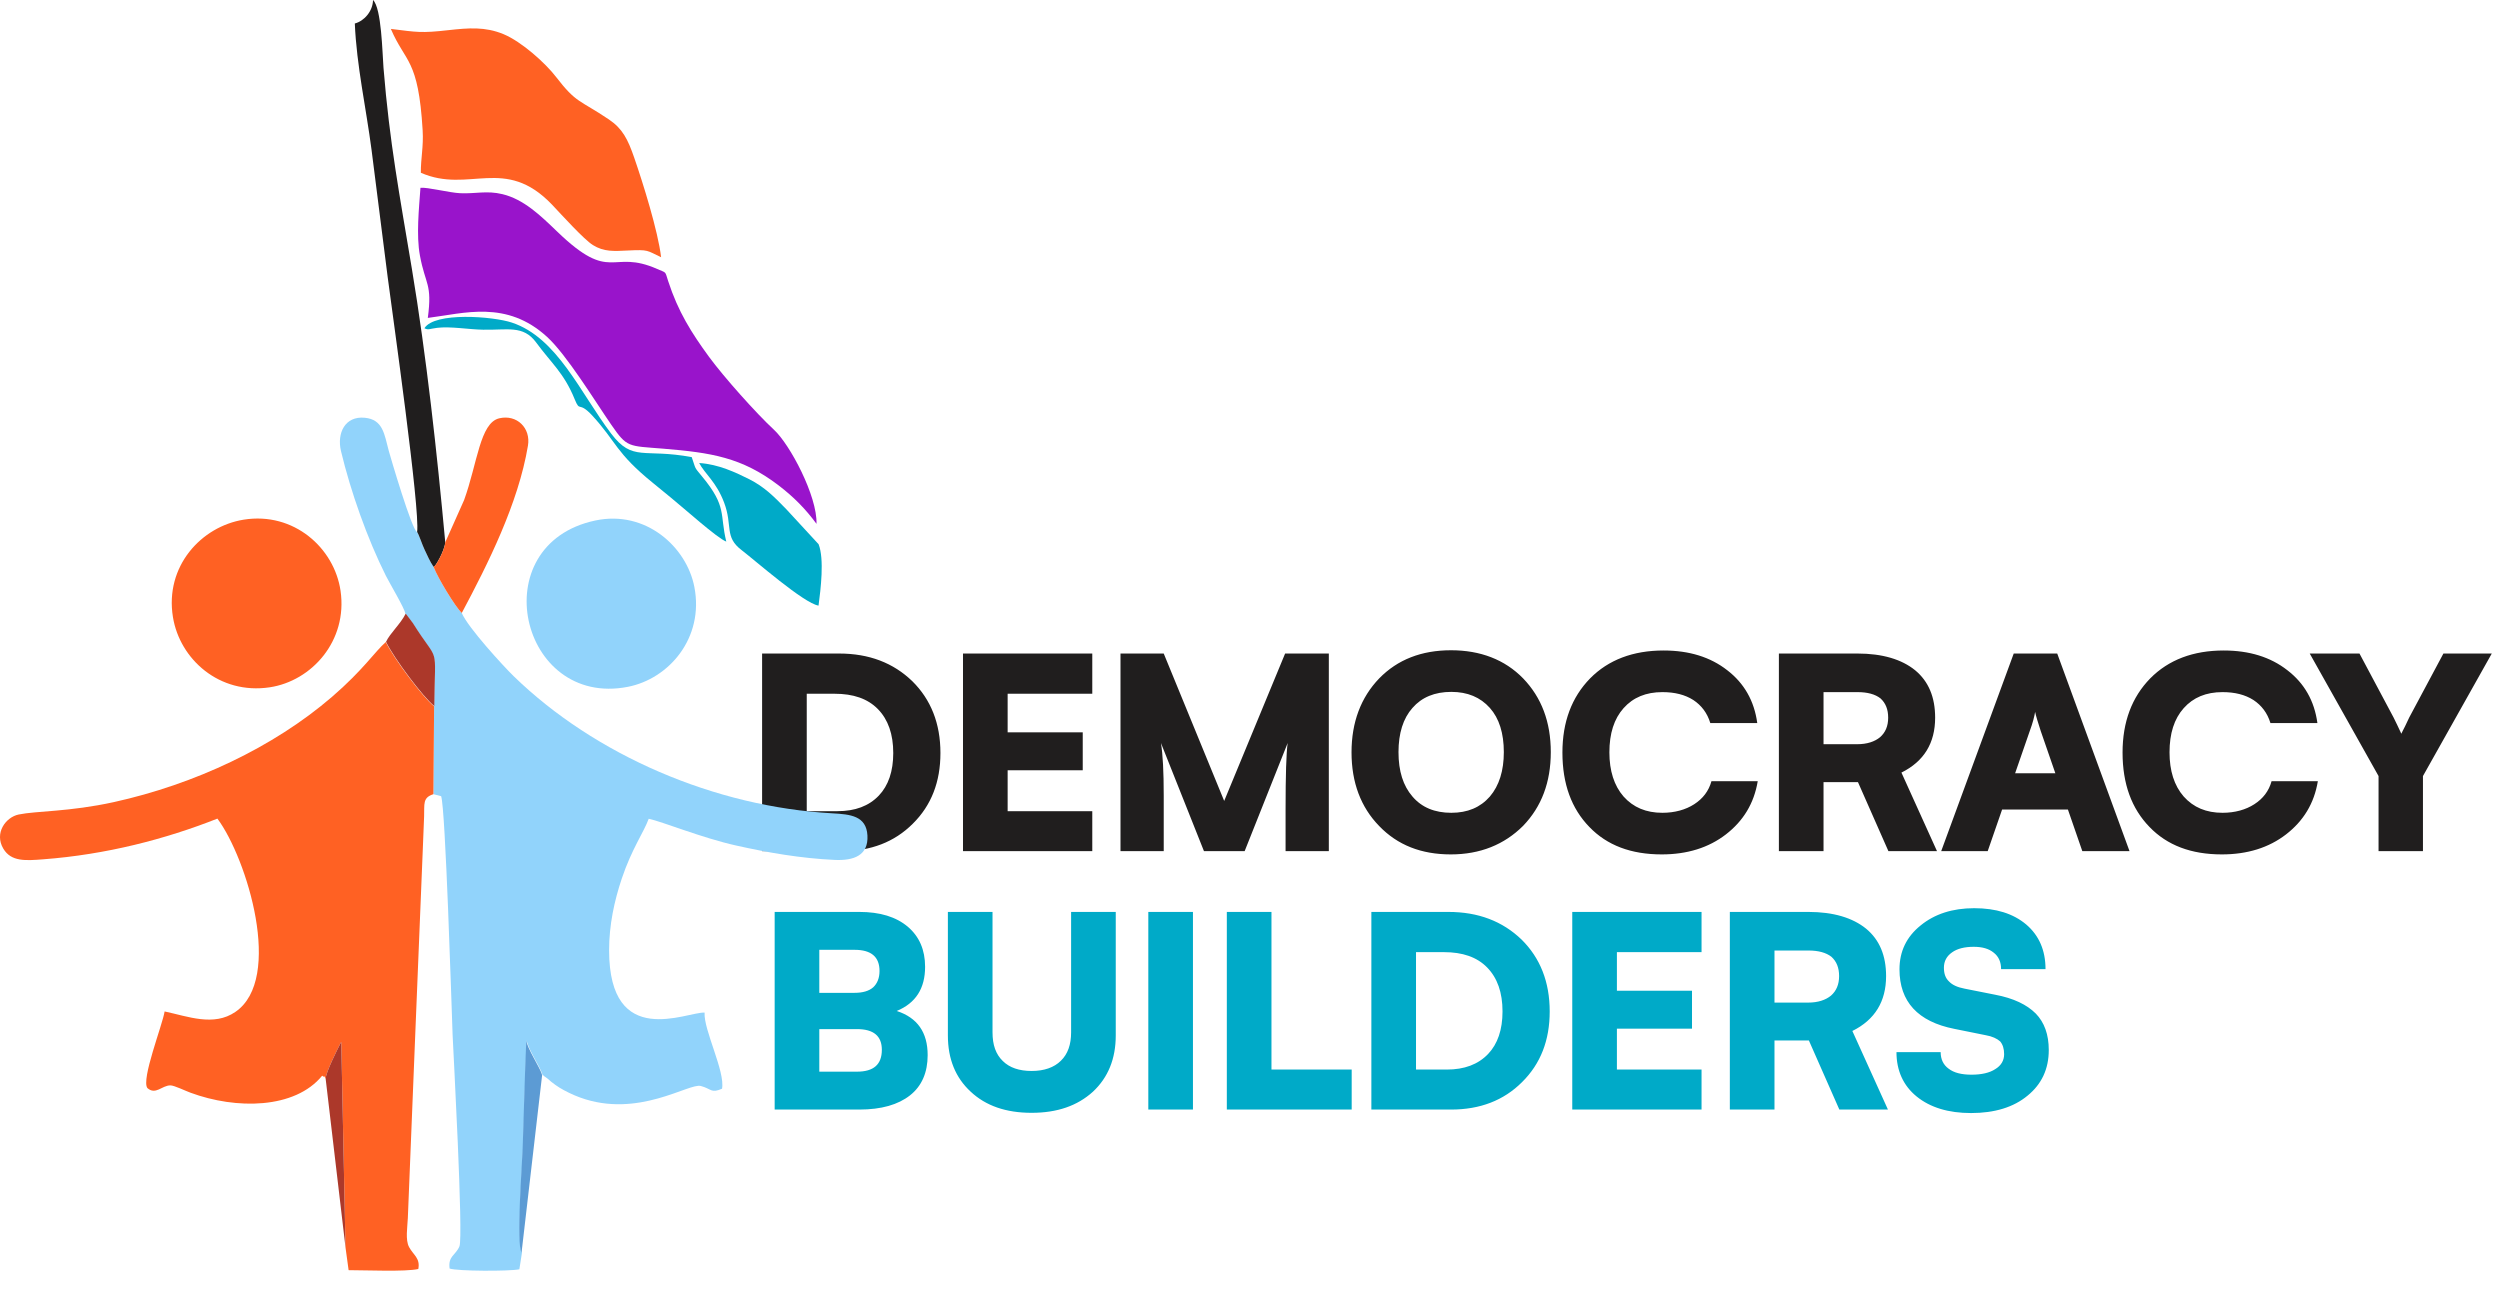
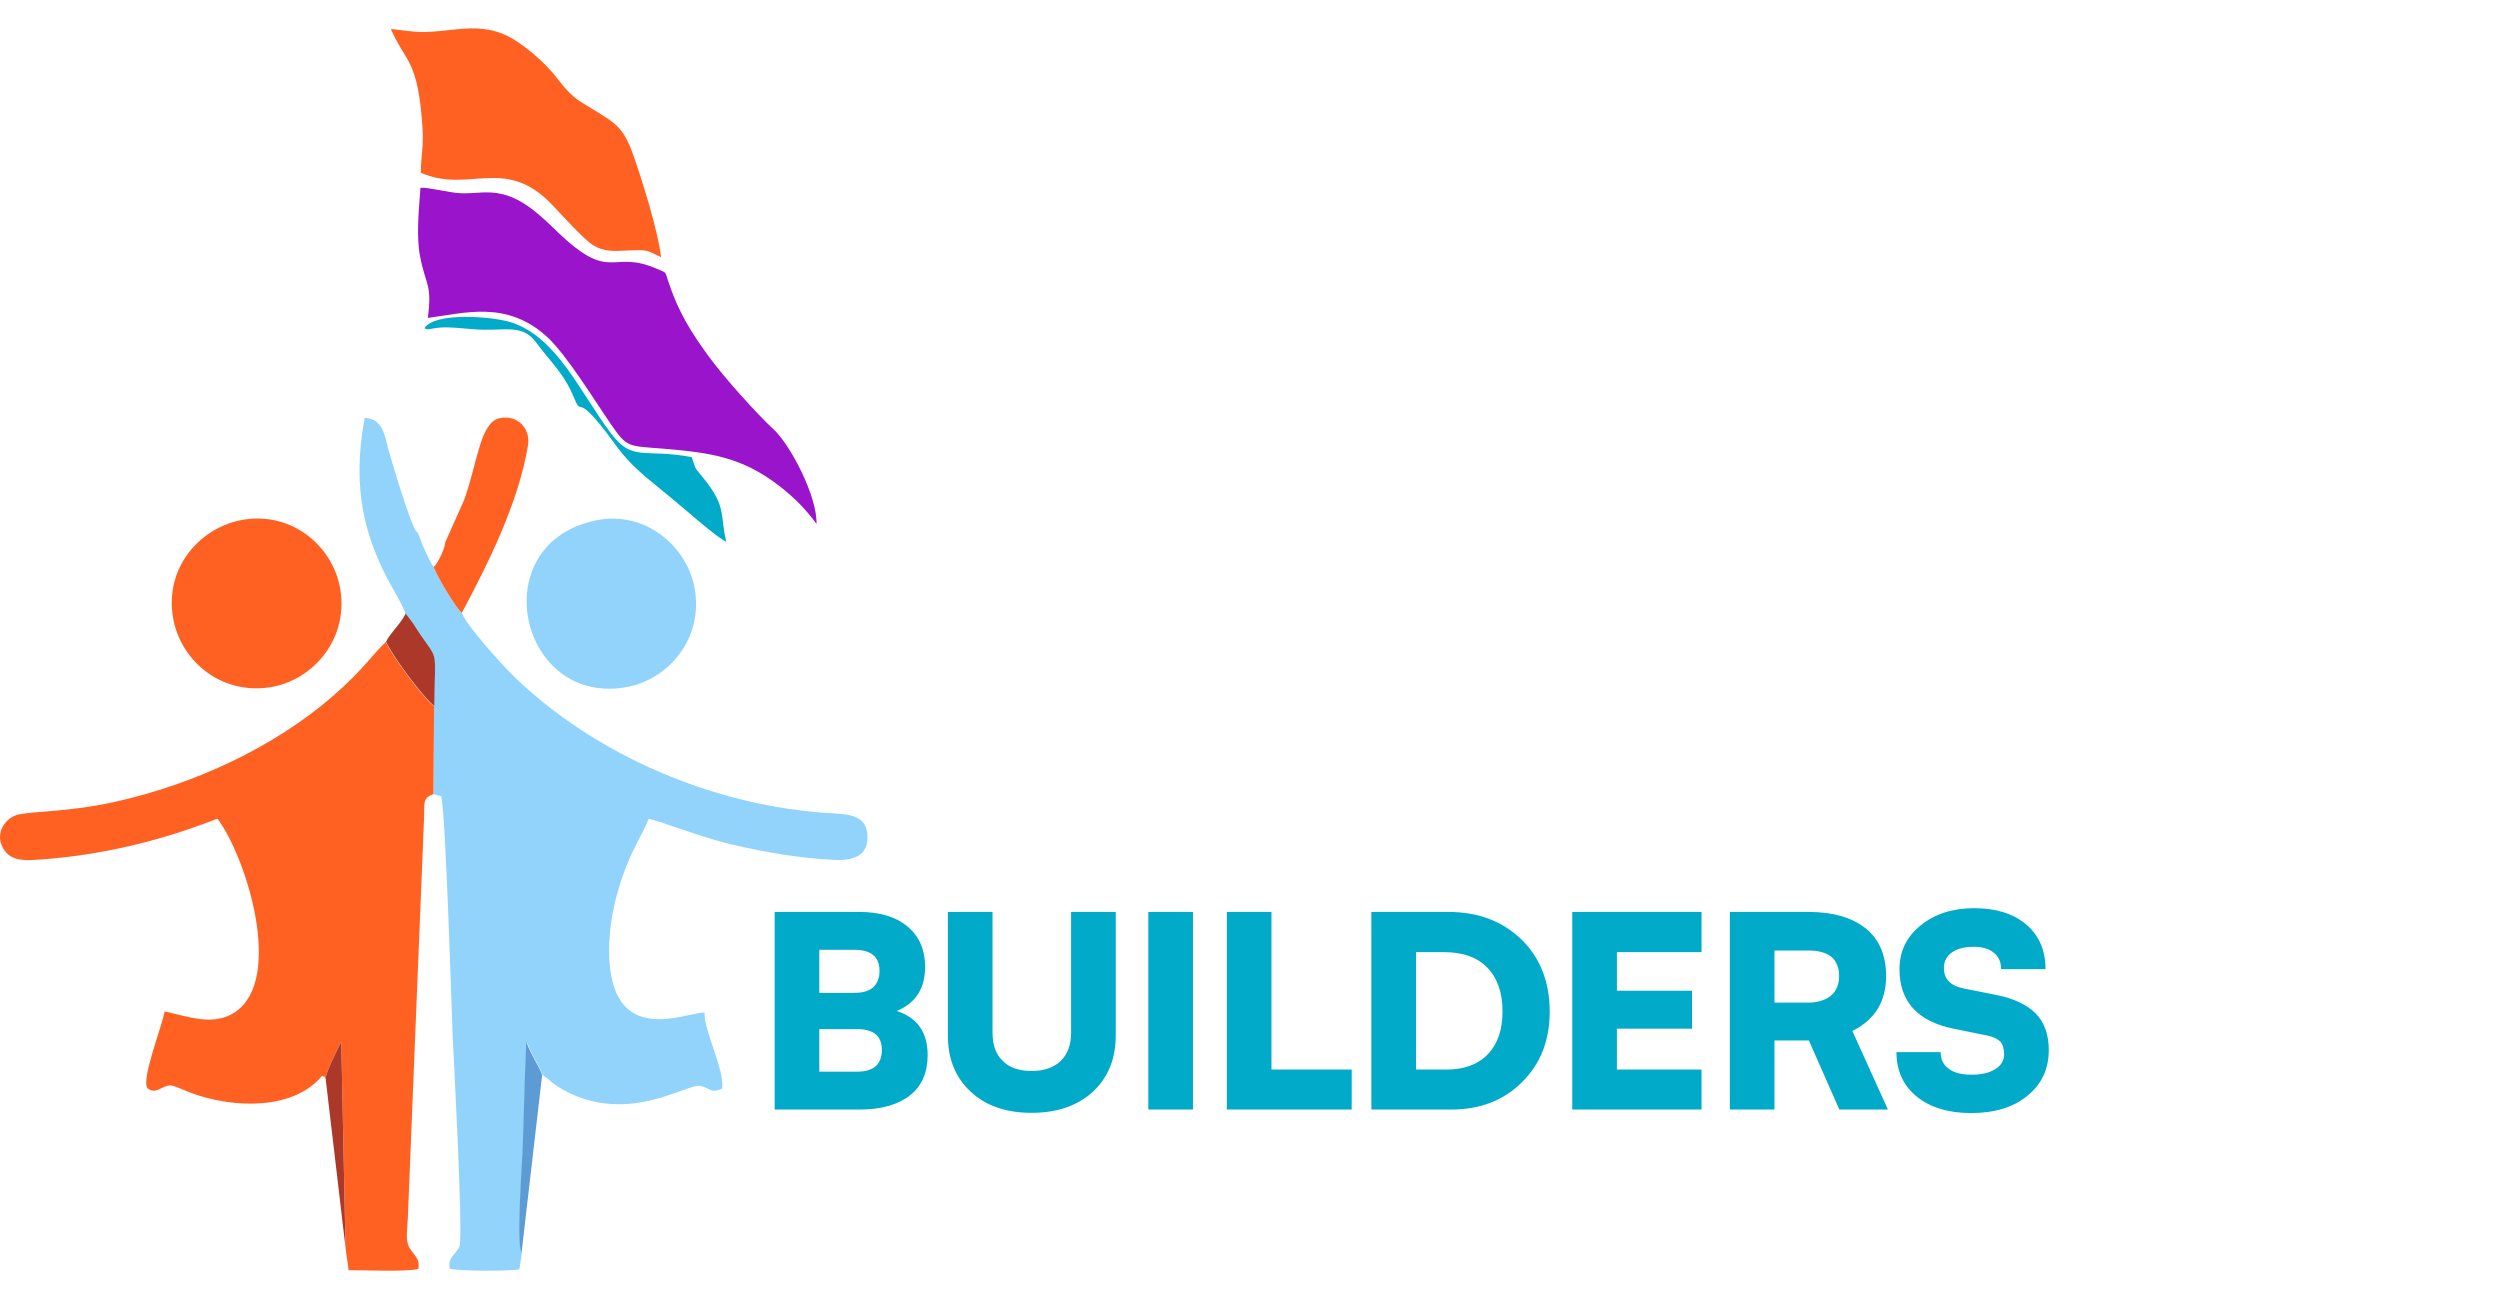
<svg xmlns="http://www.w3.org/2000/svg" width="100%" height="100%" viewBox="0 0 126 65" xml:space="preserve" style="fill-rule:evenodd;clip-rule:evenodd;stroke-linejoin:round;stroke-miterlimit:2;">
  <g transform="matrix(1,0,0,-1,0,75.835)">
-     <path d="M42.43,32.937L38.41,32.937L38.41,42.897L42.289,42.897C43.801,42.897 45.02,42.429 45.98,41.503C46.918,40.577 47.398,39.37 47.398,37.882C47.398,36.429 46.941,35.245 46.004,34.319C45.078,33.394 43.883,32.937 42.43,32.937ZM42.066,40.87L40.66,40.87L40.66,34.952L42.207,34.952C43.098,34.952 43.789,35.21 44.293,35.737C44.773,36.241 45.02,36.956 45.02,37.882C45.02,38.831 44.762,39.569 44.246,40.097C43.73,40.624 43.004,40.87 42.066,40.87ZM55.051,32.937L48.535,32.937L48.535,42.897L55.051,42.897L55.051,40.87L50.785,40.87L50.785,38.925L54.57,38.925L54.57,37.015L50.785,37.015L50.785,34.952L55.051,34.952L55.051,32.937ZM58.652,32.937L56.473,32.937L56.473,42.897L58.652,42.897L61.699,35.468L64.77,42.897L66.973,42.897L66.973,32.937L64.793,32.937L64.793,35.023C64.793,36.769 64.828,37.882 64.898,38.386L62.73,32.937L60.68,32.937L58.512,38.386C58.605,37.835 58.652,36.944 58.652,35.726L58.652,32.937ZM76.766,41.644C77.691,40.683 78.16,39.452 78.16,37.929C78.16,36.405 77.691,35.175 76.766,34.214C75.816,33.265 74.598,32.773 73.121,32.773C71.633,32.773 70.438,33.241 69.512,34.202C68.586,35.151 68.117,36.394 68.117,37.917C68.117,39.429 68.586,40.683 69.512,41.644C70.438,42.593 71.645,43.062 73.133,43.062C74.609,43.062 75.84,42.593 76.766,41.644ZM75.793,37.929C75.793,38.878 75.559,39.628 75.09,40.155C74.609,40.694 73.965,40.964 73.145,40.964C72.312,40.964 71.656,40.694 71.188,40.155C70.719,39.628 70.484,38.878 70.484,37.929C70.484,36.968 70.719,36.23 71.188,35.69C71.656,35.14 72.312,34.87 73.145,34.87C73.965,34.87 74.609,35.14 75.09,35.69C75.559,36.241 75.793,36.991 75.793,37.929ZM83.75,32.773C82.203,32.773 80.996,33.23 80.105,34.155C79.203,35.081 78.746,36.323 78.746,37.905C78.746,39.452 79.215,40.694 80.141,41.644C81.066,42.581 82.309,43.05 83.844,43.05C85.133,43.05 86.199,42.722 87.055,42.054C87.91,41.397 88.414,40.507 88.566,39.394L86.199,39.394C86.047,39.897 85.754,40.284 85.344,40.554C84.922,40.823 84.406,40.952 83.785,40.952C82.953,40.952 82.309,40.683 81.828,40.144C81.348,39.605 81.113,38.866 81.113,37.917C81.113,36.991 81.348,36.241 81.828,35.69C82.32,35.14 82.965,34.87 83.785,34.87C84.406,34.87 84.957,35.023 85.391,35.304C85.824,35.585 86.117,35.96 86.258,36.464L88.59,36.464C88.402,35.339 87.863,34.46 86.984,33.78C86.117,33.112 85.039,32.773 83.75,32.773ZM91.906,32.937L89.656,32.937L89.656,42.897L93.617,42.897C94.871,42.897 95.844,42.605 96.523,42.054C97.203,41.491 97.531,40.694 97.531,39.663C97.531,38.386 96.969,37.46 95.832,36.897L97.625,32.937L95.176,32.937L93.641,36.417L91.906,36.417L91.906,32.937ZM91.906,40.952L91.906,38.327L93.605,38.327C94.098,38.327 94.484,38.456 94.754,38.679C95.023,38.913 95.164,39.241 95.164,39.663C95.164,40.085 95.035,40.401 94.777,40.636C94.508,40.847 94.121,40.952 93.617,40.952L91.906,40.952ZM100.18,32.937L97.836,32.937L101.492,42.897L103.684,42.897L107.328,32.937L104.949,32.937L104.223,35.034L100.906,35.034L100.18,32.937ZM102.301,38.995L101.562,36.862L103.59,36.862L102.852,38.995C102.699,39.464 102.605,39.78 102.57,39.956C102.535,39.733 102.453,39.405 102.301,38.995ZM111.98,32.773C110.434,32.773 109.227,33.23 108.336,34.155C107.434,35.081 106.977,36.323 106.977,37.905C106.977,39.452 107.445,40.694 108.371,41.644C109.297,42.581 110.539,43.05 112.074,43.05C113.363,43.05 114.43,42.722 115.285,42.054C116.141,41.397 116.645,40.507 116.797,39.394L114.43,39.394C114.277,39.897 113.984,40.284 113.574,40.554C113.152,40.823 112.637,40.952 112.016,40.952C111.184,40.952 110.539,40.683 110.059,40.144C109.578,39.605 109.344,38.866 109.344,37.917C109.344,36.991 109.578,36.241 110.059,35.69C110.551,35.14 111.195,34.87 112.016,34.87C112.637,34.87 113.188,35.023 113.621,35.304C114.055,35.585 114.348,35.96 114.488,36.464L116.82,36.464C116.633,35.339 116.094,34.46 115.215,33.78C114.348,33.112 113.27,32.773 111.98,32.773ZM119.879,36.722L116.41,42.897L118.918,42.897L120.641,39.663C120.758,39.417 120.898,39.147 121.027,38.855C121.062,38.925 121.121,39.054 121.215,39.23C121.297,39.405 121.367,39.558 121.426,39.675L123.148,42.897L125.586,42.897L122.117,36.722L122.117,32.937L119.879,32.937L119.879,36.722Z" style="fill:rgb(32,30,30);fill-rule:nonzero;" />
-   </g>
+     </g>
  <g transform="matrix(1,0,0,-1,0,101.871)">
    <path d="M39.043,45.949L39.043,55.91L43.309,55.91C44.352,55.91 45.16,55.664 45.758,55.16C46.332,54.668 46.625,54 46.625,53.144C46.625,52.055 46.156,51.316 45.195,50.918C46.238,50.578 46.754,49.84 46.754,48.691C46.754,47.824 46.461,47.133 45.863,46.664C45.266,46.195 44.422,45.949 43.309,45.949L39.043,45.949ZM43.074,54L41.293,54L41.293,51.832L43.074,51.832C43.484,51.832 43.801,51.926 44.012,52.113C44.211,52.301 44.328,52.57 44.328,52.933C44.328,53.648 43.906,54 43.074,54ZM43.191,50.004L41.293,50.004L41.293,47.859L43.191,47.859C44.035,47.859 44.445,48.223 44.445,48.961C44.445,49.652 44.035,50.004 43.191,50.004ZM47.773,49.687L47.773,55.91L50.023,55.91L50.023,49.84C50.023,49.207 50.188,48.738 50.539,48.398C50.879,48.059 51.371,47.894 51.992,47.894C52.625,47.894 53.129,48.07 53.469,48.41C53.82,48.75 53.984,49.23 53.984,49.84L53.984,55.91L56.234,55.91L56.234,49.687C56.234,48.504 55.848,47.566 55.086,46.851C54.301,46.137 53.281,45.785 51.992,45.785C50.703,45.785 49.684,46.137 48.922,46.851C48.16,47.555 47.773,48.492 47.773,49.687ZM60.125,55.91L60.125,45.949L57.875,45.949L57.875,55.91L60.125,55.91ZM64.082,55.91L64.082,47.965L68.125,47.965L68.125,45.949L61.832,45.949L61.832,55.91L64.082,55.91ZM73.137,45.949L69.117,45.949L69.117,55.91L72.996,55.91C74.508,55.91 75.727,55.441 76.688,54.516C77.625,53.59 78.105,52.383 78.105,50.894C78.105,49.441 77.648,48.258 76.711,47.332C75.785,46.406 74.59,45.949 73.137,45.949ZM72.773,53.883L71.367,53.883L71.367,47.965L72.914,47.965C73.805,47.965 74.496,48.223 75,48.75C75.48,49.254 75.727,49.969 75.727,50.894C75.727,51.844 75.469,52.582 74.953,53.109C74.438,53.637 73.711,53.883 72.773,53.883ZM85.758,45.949L79.242,45.949L79.242,55.91L85.758,55.91L85.758,53.883L81.492,53.883L81.492,51.937L85.277,51.937L85.277,50.027L81.492,50.027L81.492,47.965L85.758,47.965L85.758,45.949ZM89.434,45.949L87.184,45.949L87.184,55.91L91.145,55.91C92.398,55.91 93.371,55.617 94.051,55.066C94.73,54.504 95.059,53.707 95.059,52.676C95.059,51.398 94.496,50.473 93.359,49.91L95.152,45.949L92.703,45.949L91.168,49.43L89.434,49.43L89.434,45.949ZM89.434,53.965L89.434,51.34L91.133,51.34C91.625,51.34 92.012,51.469 92.281,51.691C92.551,51.926 92.691,52.254 92.691,52.676C92.691,53.098 92.562,53.414 92.305,53.648C92.035,53.859 91.648,53.965 91.145,53.965L89.434,53.965ZM95.734,53.016C95.734,53.918 96.086,54.656 96.801,55.23C97.504,55.805 98.406,56.098 99.496,56.098C100.598,56.098 101.465,55.828 102.121,55.277C102.777,54.715 103.094,53.965 103.094,53.027L100.855,53.027C100.855,53.379 100.738,53.66 100.48,53.859C100.234,54.059 99.906,54.152 99.473,54.152C99.016,54.152 98.641,54.059 98.383,53.871C98.113,53.683 97.973,53.426 97.973,53.098C97.973,52.793 98.055,52.57 98.23,52.406C98.395,52.23 98.652,52.113 99.016,52.043L100.551,51.738C101.488,51.562 102.156,51.234 102.602,50.789C103.035,50.344 103.258,49.734 103.258,48.949C103.258,47.988 102.895,47.226 102.191,46.652C101.488,46.066 100.527,45.773 99.344,45.773C98.195,45.773 97.281,46.055 96.602,46.605C95.922,47.156 95.582,47.918 95.582,48.844L97.809,48.844C97.809,48.48 97.949,48.199 98.207,48.012C98.477,47.801 98.863,47.707 99.367,47.707C99.871,47.707 100.281,47.801 100.562,47.988C100.855,48.164 101.008,48.422 101.008,48.738C101.008,49.019 100.938,49.23 100.809,49.383C100.656,49.523 100.41,49.641 100.07,49.699L98.5,50.016C96.66,50.379 95.734,51.387 95.734,53.016Z" style="fill:rgb(0,170,200);fill-rule:nonzero;" />
  </g>
  <g transform="matrix(1,0,0,-1,0,85.035)">
-     <path d="M20.438,54.097L20.797,53.621C22.152,51.457 21.91,52.73 21.879,49.437L21.844,45.008L22.234,44.906C22.453,44.269 22.754,34.398 22.812,32.863C22.844,32.121 23.359,22.703 23.156,22.219C22.965,21.765 22.574,21.734 22.66,21.101C23.043,20.965 25.66,20.957 26.176,21.062L26.309,21.914C26.031,22.328 26.332,26.316 26.363,27.16C26.426,28.984 26.465,30.812 26.547,32.637C26.543,32.254 27.273,31.203 27.344,30.851C27.367,30.84 27.398,30.844 27.41,30.808L27.594,30.676C27.648,30.633 27.719,30.57 27.789,30.508C27.918,30.406 28.062,30.301 28.203,30.215C28.484,30.043 28.875,29.851 29.23,29.723C32.164,28.648 34.727,30.465 35.324,30.301C35.875,30.152 35.828,29.918 36.391,30.164C36.555,31.031 35.453,33.14 35.512,34C34.629,34.051 30.703,32.094 30.699,37.137C30.699,38.422 30.961,39.625 31.336,40.75C31.84,42.254 32.449,43.09 32.695,43.769C33.371,43.629 35.371,42.805 37.113,42.418C38.707,42.062 40.367,41.773 42.074,41.695C43.027,41.652 43.773,41.914 43.719,42.926C43.664,43.922 42.852,43.992 41.961,44.043C36.035,44.367 29.984,46.973 25.883,50.961C25.375,51.457 23.586,53.402 23.273,54.14C22.941,54.461 22.059,55.914 21.855,56.461C21.66,56.746 21.547,57.023 21.395,57.34C21.281,57.574 21.113,58.097 21.023,58.223C20.777,58.25 19.66,62.07 19.594,62.312C19.371,63.148 19.305,63.894 18.383,63.98C17.391,64.078 16.973,63.207 17.184,62.308C17.672,60.258 18.52,57.871 19.449,56.015C19.66,55.597 20.375,54.406 20.438,54.097" style="fill:rgb(145,211,251);" />
+     <path d="M20.438,54.097L20.797,53.621C22.152,51.457 21.91,52.73 21.879,49.437L21.844,45.008L22.234,44.906C22.453,44.269 22.754,34.398 22.812,32.863C22.844,32.121 23.359,22.703 23.156,22.219C22.965,21.765 22.574,21.734 22.66,21.101C23.043,20.965 25.66,20.957 26.176,21.062L26.309,21.914C26.031,22.328 26.332,26.316 26.363,27.16C26.426,28.984 26.465,30.812 26.547,32.637C26.543,32.254 27.273,31.203 27.344,30.851C27.367,30.84 27.398,30.844 27.41,30.808L27.594,30.676C27.648,30.633 27.719,30.57 27.789,30.508C27.918,30.406 28.062,30.301 28.203,30.215C28.484,30.043 28.875,29.851 29.23,29.723C32.164,28.648 34.727,30.465 35.324,30.301C35.875,30.152 35.828,29.918 36.391,30.164C36.555,31.031 35.453,33.14 35.512,34C34.629,34.051 30.703,32.094 30.699,37.137C30.699,38.422 30.961,39.625 31.336,40.75C31.84,42.254 32.449,43.09 32.695,43.769C33.371,43.629 35.371,42.805 37.113,42.418C38.707,42.062 40.367,41.773 42.074,41.695C43.027,41.652 43.773,41.914 43.719,42.926C43.664,43.922 42.852,43.992 41.961,44.043C36.035,44.367 29.984,46.973 25.883,50.961C25.375,51.457 23.586,53.402 23.273,54.14C22.941,54.461 22.059,55.914 21.855,56.461C21.66,56.746 21.547,57.023 21.395,57.34C21.281,57.574 21.113,58.097 21.023,58.223C20.777,58.25 19.66,62.07 19.594,62.312C19.371,63.148 19.305,63.894 18.383,63.98C17.672,60.258 18.52,57.871 19.449,56.015C19.66,55.597 20.375,54.406 20.438,54.097" style="fill:rgb(145,211,251);" />
  </g>
  <g transform="matrix(1,0,0,-1,0,96.464)">
    <path d="M16.414,42.085C16.406,42.398 17.02,43.605 17.199,43.956L17.414,33.589L17.57,32.448C18.395,32.448 20.453,32.359 21.082,32.507C21.191,33.05 20.832,33.21 20.617,33.612C20.422,33.976 20.535,34.605 20.555,35.073L20.934,44.456C21.023,46.53 21.102,48.616 21.188,50.694C21.23,51.706 21.273,52.718 21.312,53.734C21.332,54.261 21.355,54.788 21.375,55.316C21.398,55.941 21.289,56.261 21.844,56.437L21.879,60.866C21.312,61.316 19.84,63.288 19.445,64.105C18.875,63.605 18.332,62.726 16.738,61.347C13.777,58.796 9.797,56.933 5.738,56.038C3.5,55.546 1.828,55.597 0.941,55.413C0.293,55.28 -0.301,54.48 0.168,53.691C0.562,53.03 1.281,53.085 2.184,53.155C5.344,53.394 8.316,54.163 10.957,55.206C12.457,53.191 14.297,47.128 11.863,45.464C10.773,44.714 9.473,45.237 8.297,45.487C8.184,44.788 7.102,42.05 7.43,41.624C7.848,41.261 8.152,41.757 8.586,41.761C8.773,41.765 9.355,41.48 9.605,41.39C11.898,40.542 14.859,40.562 16.238,42.249C16.438,42.081 16.262,42.402 16.414,42.085" style="fill:rgb(255,97,35);" />
  </g>
  <g transform="matrix(1,0,0,-1,0,35.828)">
    <path d="M21.562,19.805C23.398,20.035 25.527,20.719 27.57,18.851C28.559,17.949 29.977,15.625 30.805,14.426C31.609,13.258 31.652,13.359 33.426,13.215C35.832,13.016 37.387,12.781 39.238,11.367C40,10.785 40.605,10.172 41.152,9.426C41.195,10.828 39.809,13.433 39.008,14.168C38.117,14.992 36.469,16.84 35.734,17.844C34.852,19.051 34.176,20.121 33.676,21.66C33.504,22.187 33.609,22.055 33.129,22.269C30.789,23.305 30.836,21.496 28.074,24.164C27.234,24.973 26.395,25.785 25.32,26.043C24.531,26.234 23.969,26.055 23.195,26.09C22.656,26.113 21.531,26.402 21.191,26.363C21.117,25.301 20.973,23.973 21.164,22.949C21.441,21.449 21.793,21.547 21.562,19.805" style="fill:rgb(153,20,203);" />
  </g>
  <g transform="matrix(1,0,0,-1,0,14.305)">
    <path d="M19.699,12.848C20.434,11.125 21.086,11.371 21.301,7.743C21.352,6.907 21.203,6.321 21.211,5.598C23.645,4.528 25.438,6.481 27.82,3.993C28.312,3.473 29.438,2.227 29.883,1.953C30.445,1.606 30.934,1.645 31.656,1.68C32.699,1.731 32.59,1.684 33.32,1.34C33.164,2.664 32.402,5.09 31.965,6.356C31.641,7.293 31.375,7.821 30.688,8.285C29.184,9.297 29.059,9.086 28.023,10.43C27.492,11.121 26.297,12.203 25.371,12.586C24.449,12.965 23.625,12.899 22.598,12.785C21.219,12.629 21.02,12.684 19.699,12.848" style="fill:rgb(255,97,35);" />
  </g>
  <g transform="matrix(1,0,0,-1,0,61.371)">
    <path d="M30,35.137C24.316,33.926 26.188,25.691 31.641,26.754C33.707,27.156 35.496,29.211 34.996,31.789C34.609,33.801 32.551,35.68 30,35.137" style="fill:rgb(145,211,251);" />
  </g>
  <g transform="matrix(0.988,-0.153,0.153,0.988,-4.501,2.335)">
    <path d="M12.941,26.149C10.773,26.161 8.637,27.862 8.661,30.462C8.679,32.612 10.377,34.689 12.941,34.702C15.078,34.71 17.19,32.996 17.214,30.439C17.232,28.256 15.496,26.138 12.941,26.149" style="fill:rgb(255,97,35);" />
  </g>
  <g transform="matrix(1,0,0,-1,0,28.574)">
-     <path d="M21.023,1.762C21.113,1.636 21.281,1.113 21.395,0.879C21.547,0.562 21.66,0.285 21.855,0C21.875,0.015 21.895,0.058 21.902,0.047C21.922,0.004 22.402,0.777 22.441,1.242C22.027,5.754 21.492,10.617 20.758,15.031C20.137,18.762 19.637,21.359 19.328,25.16C19.27,25.906 19.23,28.164 18.801,28.574C18.789,28.004 18.352,27.512 17.883,27.39C17.969,25.289 18.457,23.097 18.727,21.015C19.004,18.883 19.262,16.746 19.539,14.609C19.789,12.699 21.18,2.883 21.023,1.762" style="fill:rgb(32,30,30);" />
-   </g>
+     </g>
  <g transform="matrix(1,0,0,-1,0,51.77)">
    <path d="M22.441,24.438C22.402,23.973 21.922,23.2 21.902,23.243C21.895,23.254 21.875,23.211 21.855,23.196C22.059,22.649 22.941,21.196 23.273,20.875C24.594,23.356 26.121,26.387 26.609,29.309C26.758,30.192 26.055,30.895 25.164,30.688C24.188,30.461 24.062,28.418 23.391,26.567L22.441,24.438Z" style="fill:rgb(255,97,35);" />
  </g>
  <g transform="matrix(1,0,0,-1,0,53.859)">
-     <path d="M41.254,23.336C41.363,24.156 41.551,25.679 41.258,26.429L39.633,28.191C39.031,28.812 38.535,29.316 37.762,29.707C37.078,30.047 36.215,30.461 35.238,30.523C35.52,29.98 36.102,29.574 36.496,28.527C36.941,27.343 36.488,26.804 37.387,26.125C38.047,25.621 40.512,23.453 41.254,23.336" style="fill:rgb(0,170,200);" />
-   </g>
+     </g>
  <g transform="matrix(1,0,0,-1,0,43.008)">
    <path d="M21.391,26.465C21.598,26.36 21.625,26.434 22.031,26.485C22.707,26.567 23.617,26.403 24.348,26.391C25.562,26.363 26.367,26.637 27.02,25.75C27.789,24.699 28.422,24.219 28.965,22.883C29.246,22.196 29.145,22.824 29.848,22.067C31.082,20.723 31.02,20.196 32.926,18.653C33.258,18.383 33.473,18.199 33.809,17.93C34.457,17.406 36.152,15.879 36.605,15.711C36.266,17.094 36.652,17.461 35.395,18.981C34.957,19.512 35.09,19.324 34.863,19.969C32.434,20.422 31.895,19.715 30.801,21.156C29.242,23.215 28.086,25.992 25.797,26.75C24.859,27.063 21.902,27.297 21.391,26.465" style="fill:rgb(0,170,200);" />
  </g>
  <g transform="matrix(-0.573,-0.82,0.82,-0.573,5.447,69.374)">
    <path d="M22.319,32.679C21.423,32.535 18.963,32.612 18.27,32.819C20.951,34.731 19.769,34.2 22.319,34.329L22.915,34.307C22.631,33.78 22.564,33.113 22.319,32.679" style="fill:rgb(172,56,42);" />
  </g>
  <g transform="matrix(0.115,-0.993,0.993,0.115,-33.758,77.625)">
    <path d="M21.318,58L30.315,58C30.656,57.889 31.617,57.047 31.997,57.003C30.175,57.132 28.355,57.303 26.535,57.45C25.693,57.517 21.697,57.677 21.318,58" style="fill:rgb(92,155,212);" />
  </g>
  <g transform="matrix(1,0,0,-1,0,115.383)">
    <path d="M16.414,61.004L17.414,52.508L17.199,62.875C17.02,62.524 16.406,61.317 16.414,61.004" style="fill:rgb(172,56,42);" />
  </g>
</svg>